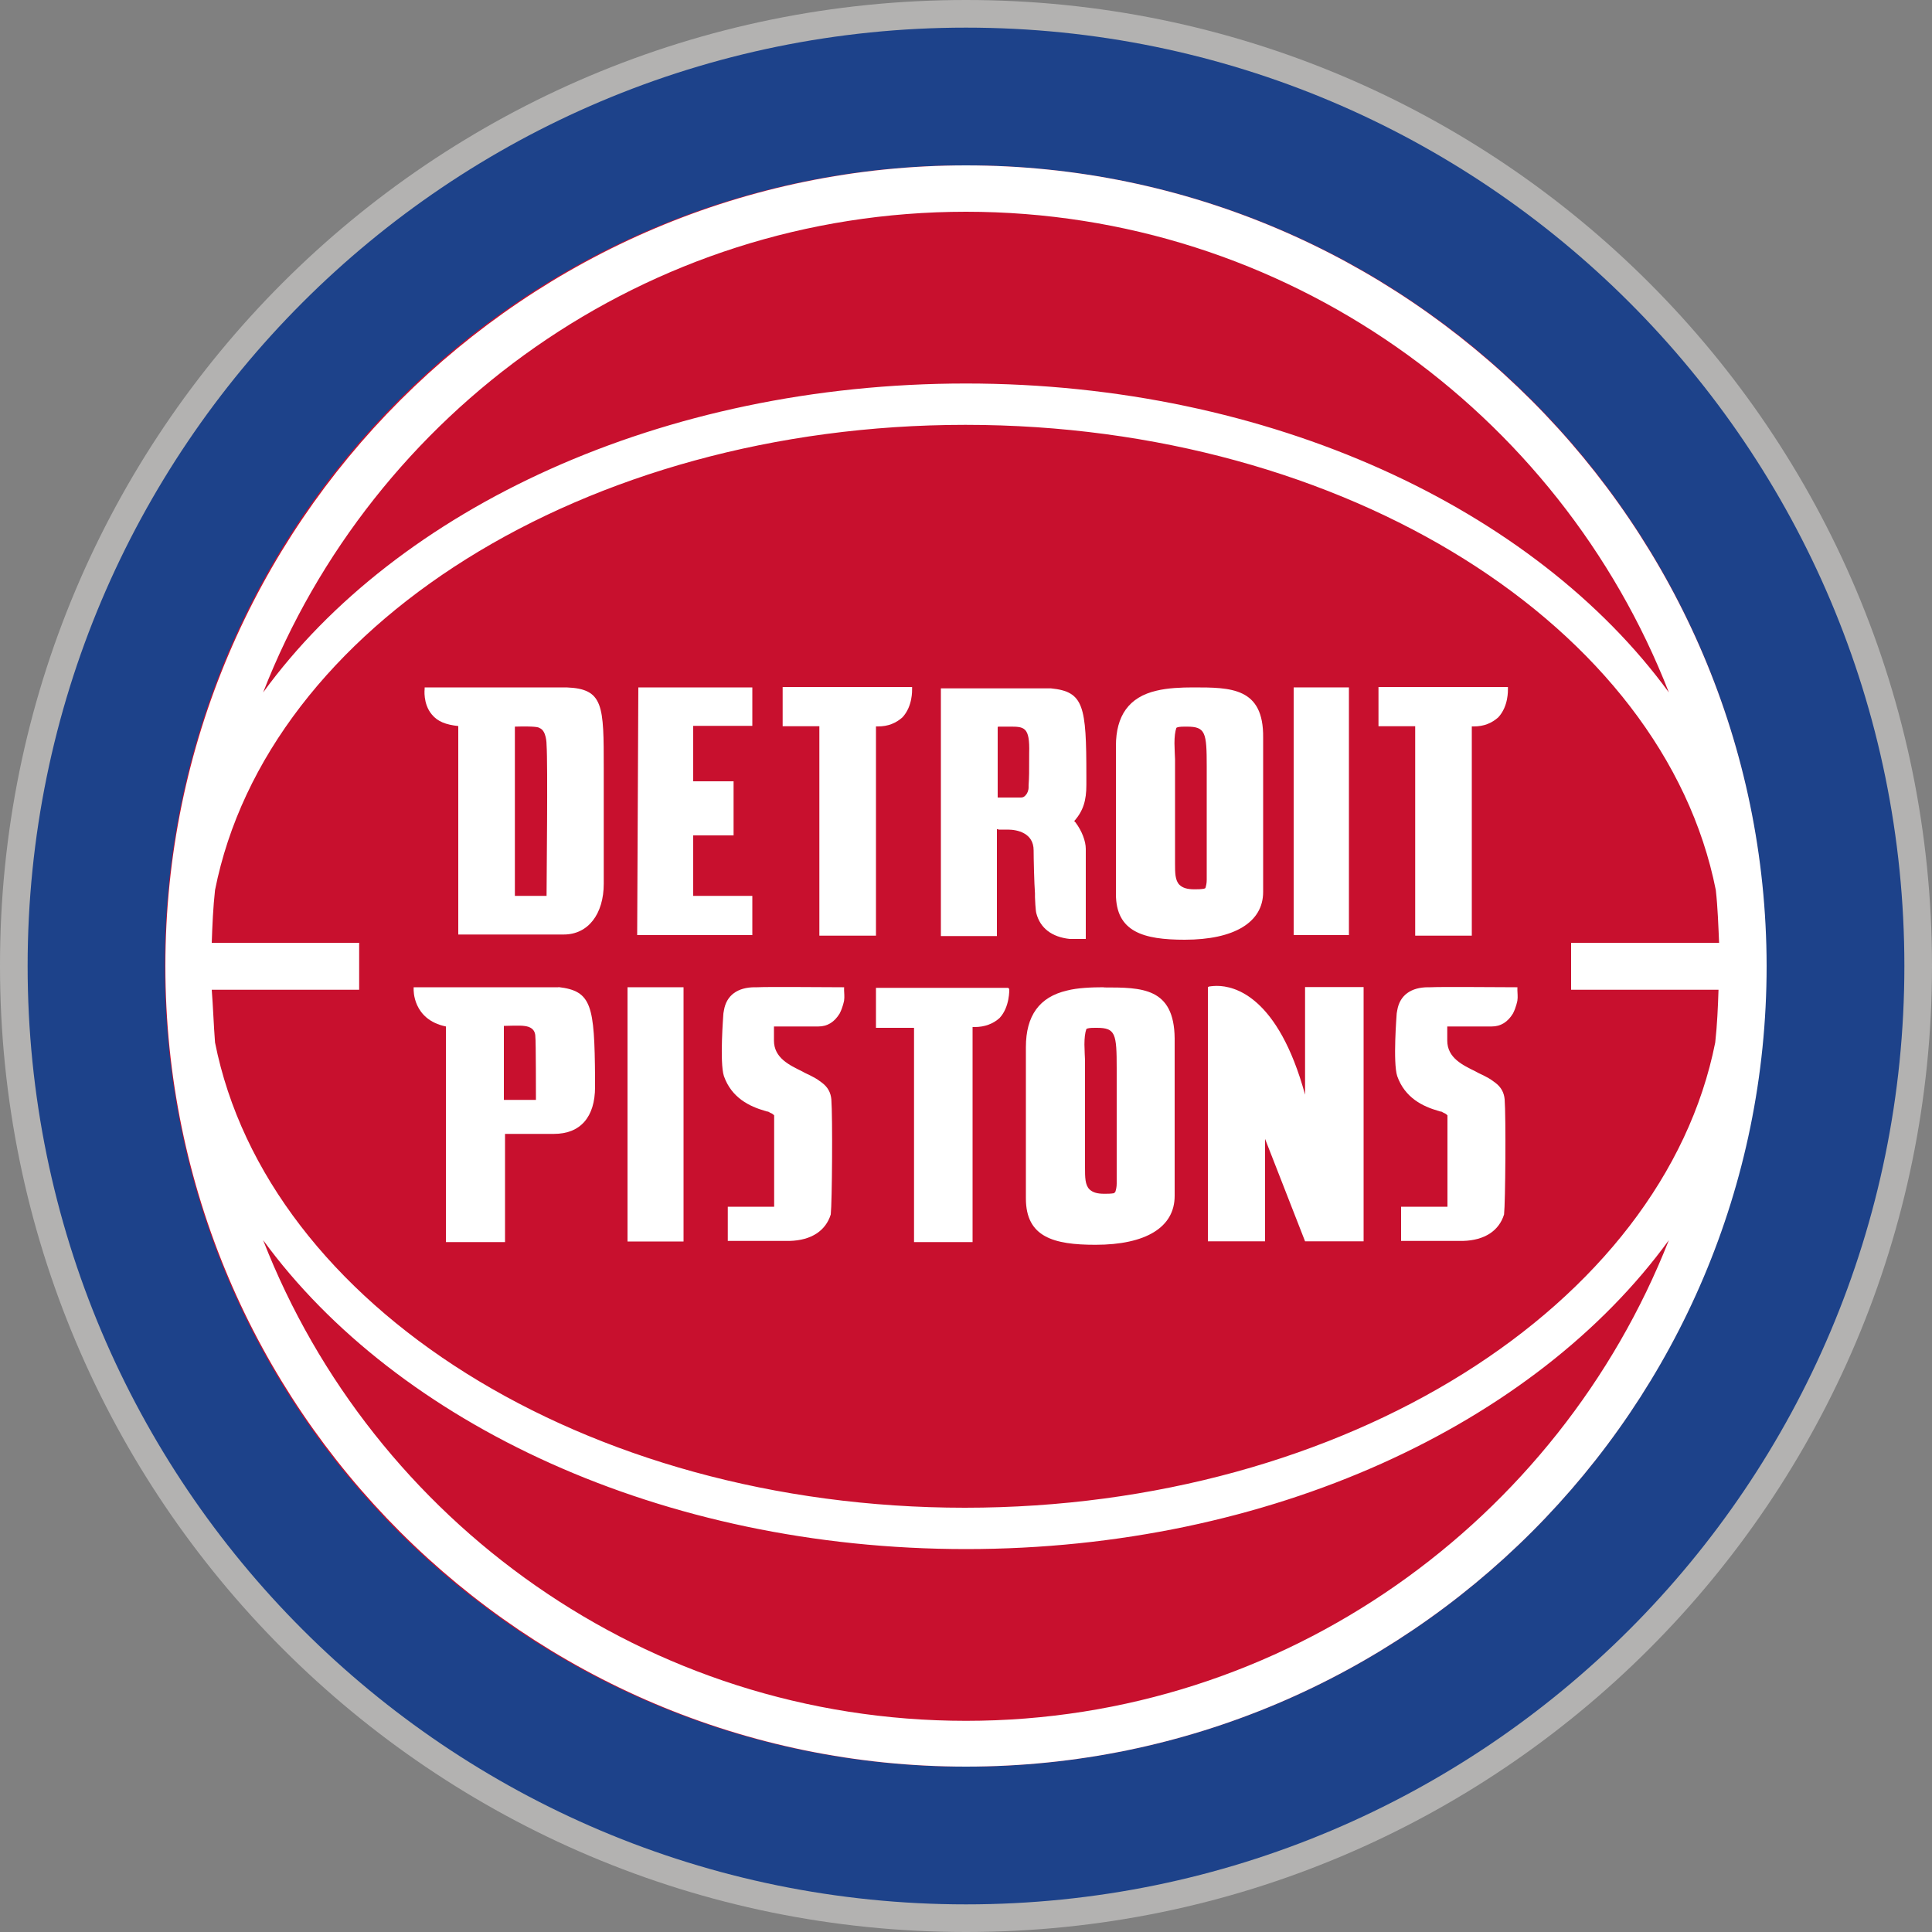
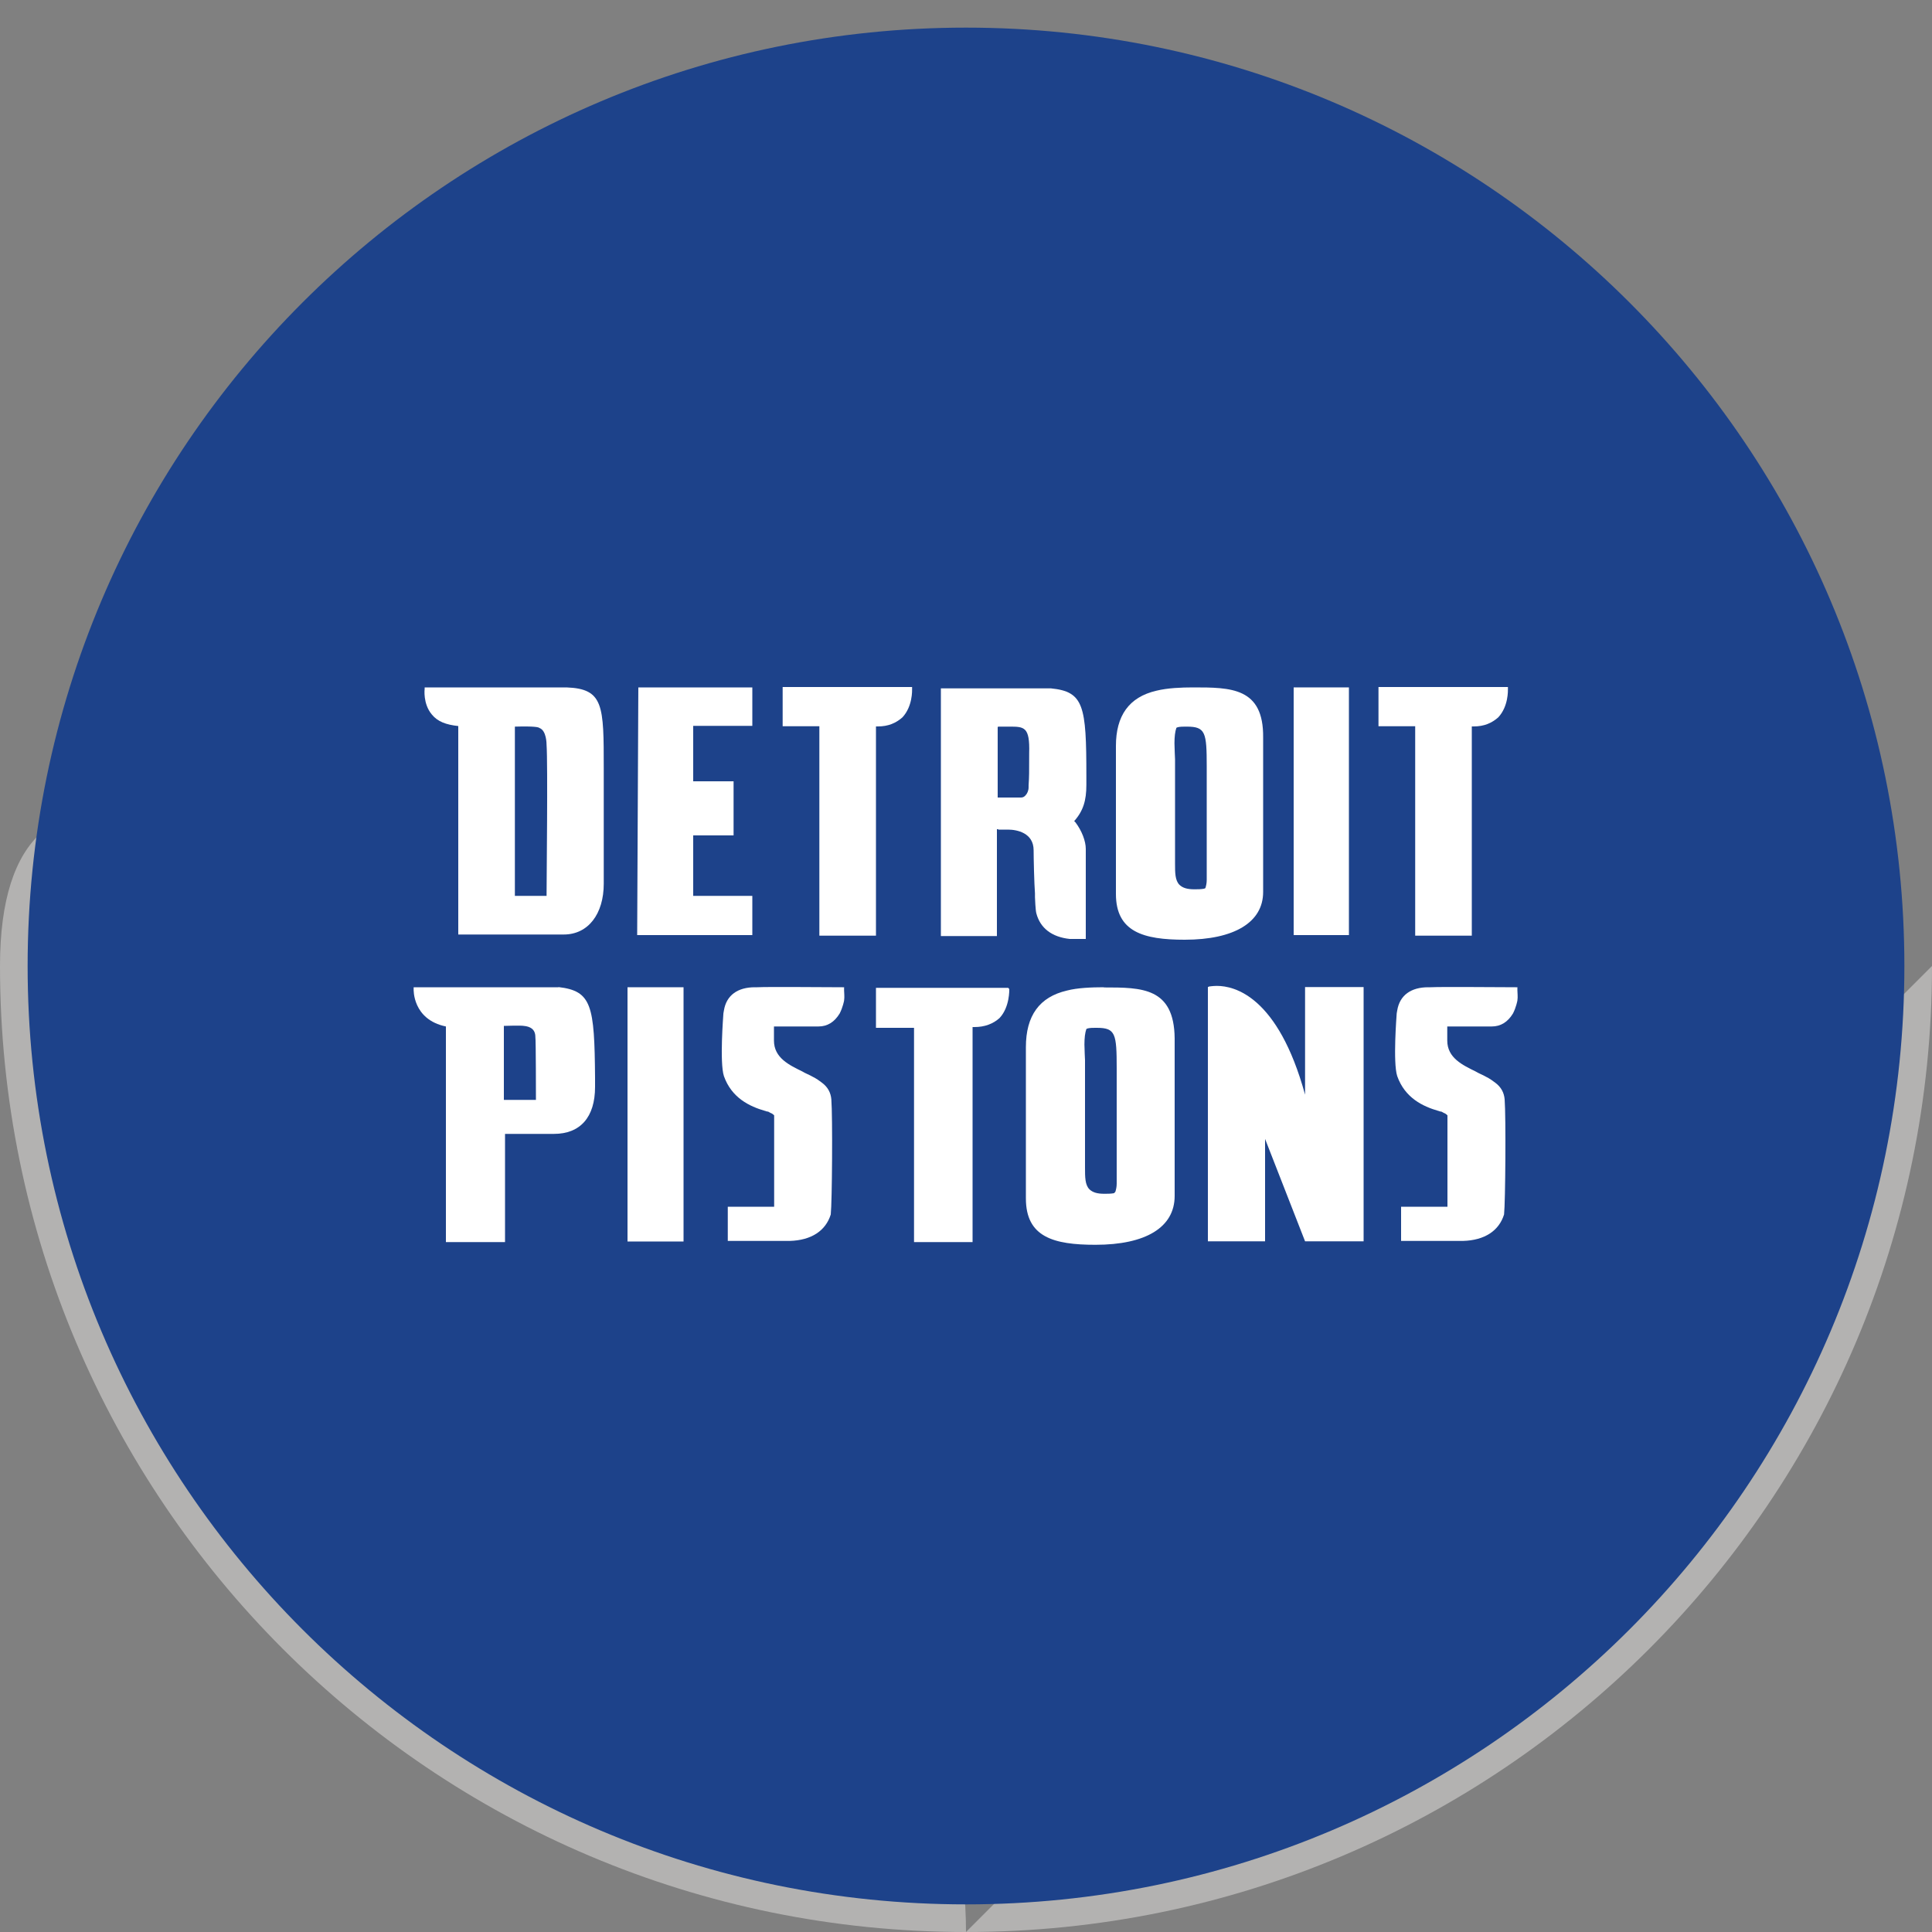
<svg xmlns="http://www.w3.org/2000/svg" id="Layer_36" data-name="Layer 36" viewBox="0 0 100 100">
  <rect x="0" y="0" width="100" height="100" fill="#808080" stroke="none" />
  <defs>
    <style>
      .cls-1 {
        fill: #fff;
      }

      .cls-2 {
        fill: #c8102e;
      }

      .cls-3 {
        fill: #b3b2b1;
      }

      .cls-4 {
        fill: #1d428a;
      }
    </style>
  </defs>
-   <path class="cls-3" d="M100,50c0,27.61-22.39,50-50,50S0,77.61,0,50C-.03,22.39,22.35,0,50,0s50,22.39,50,50" />
+   <path class="cls-3" d="M100,50c0,27.61-22.39,50-50,50S0,77.61,0,50s50,22.39,50,50" />
  <g>
    <path class="cls-4" d="M98.57,50c0,26.82-21.75,48.57-48.57,48.57S1.43,76.82,1.43,50,23.18,1.43,50,1.43s48.57,21.75,48.57,48.57" />
    <g>
-       <path class="cls-2" d="M91.41,50c0,22.85-18.52,41.44-41.44,41.44S8.53,72.92,8.53,50,27.05,8.56,49.97,8.56s41.44,18.59,41.44,41.44" />
-       <path class="cls-1" d="M50,8.56c-22.82,0-41.44,18.59-41.44,41.44s18.59,41.44,41.44,41.44,41.44-18.59,41.44-41.44c-.03-22.82-18.62-41.44-41.44-41.44M10.96,51.23h7.63v-2.43h-7.63c.03-.9.07-1.83.17-2.73,2.7-13.62,19.09-24.08,38.84-24.08s36.14,10.49,38.84,24.08c.1.9.13,1.83.17,2.73h-7.66v2.43h7.63c-.03.9-.07,1.83-.17,2.73-2.7,13.59-19.12,24.08-38.84,24.08s-36.11-10.49-38.81-24.08c-.07-.9-.1-1.83-.17-2.73M50,10.96c16.52,0,30.71,10.33,36.38,24.88-6.93-9.49-20.62-15.99-36.38-15.99s-29.45,6.46-36.38,15.99c5.66-14.52,19.82-24.88,36.38-24.88M50,89.07c-16.52,0-30.71-10.33-36.38-24.88,6.93,9.49,20.62,15.99,36.38,15.99s29.45-6.46,36.38-15.99c-5.7,14.49-19.85,24.88-36.38,24.88" />
      <g>
        <g>
          <rect class="cls-1" x="32.48" y="51.1" width="2.9" height="13.16" />
          <path class="cls-1" d="M43.7,51.1h-.1c-.8,0-3.83-.03-4.4,0h-.13c-.87,0-1.47.4-1.6,1.2-.03.13-.03.2-.03.2,0,.03-.2,2.5.03,3.2.4,1.13,1.33,1.57,2.13,1.8.03,0,.07.03.1.03.07,0,.1.03.17.07.1.03.17.1.2.13v4.73h-2.4v1.77h3.2c1.13-.03,1.87-.53,2.13-1.37.07-.63.1-5.06.03-5.96-.03-.33-.17-.63-.5-.87-.13-.1-.27-.2-.47-.3-.17-.1-.37-.17-.53-.27-.67-.33-1.47-.7-1.47-1.6v-.73h2.3c.47,0,.83-.23,1.1-.67.17-.33.23-.67.23-.67.03-.2,0-.4,0-.53v-.17Z" />
          <path class="cls-1" d="M57.13,51.1c-.63,0-1.37.03-1.9.17-1.43.33-2.13,1.3-2.13,2.93v7.83c0,2,1.43,2.4,3.6,2.4,2.6,0,4.1-.9,4.1-2.53v-8.16c-.03-2.63-1.7-2.63-3.66-2.63M56.13,54.06c0-.33.03-.6.1-.8l.07-.03c.13-.03.27-.03.4-.03h.07c.97,0,1.03.3,1.03,2.1v5.96c0,.17-.03.3-.07.43l-.07.07c-.17.03-.33.03-.5.03-.37,0-.6-.07-.77-.23-.23-.23-.23-.63-.23-1.13v-5.56s-.03-.6-.03-.8" />
          <path class="cls-1" d="M67.55,56.66c-1.4-5.1-3.66-5.63-4.56-5.63-.23,0-.37.03-.4.03l-.07.03v13.16h2.96v-5.3l2.07,5.3h3.03v-13.16h-3.03v5.56h0Z" />
          <path class="cls-1" d="M28.91,51.1h-7.5v.1s-.07,1.57,1.67,1.93v11.16h3.06v-5.6h2.53c1.37,0,2.13-.87,2.13-2.43v-.47c-.03-3.76-.17-4.5-1.9-4.7M27.75,56.93h-1.67v-3.83s.87-.03,1.03,0c.33.03.6.17.6.57.03.13.03,3.26.03,3.26" />
          <path class="cls-1" d="M52.17,51.13h-6.83v2.07h1.97v11.09h3.03v-11.13h.1c.53,0,.97-.17,1.3-.47.53-.57.5-1.47.5-1.5l-.07-.07Z" />
          <path class="cls-1" d="M78.55,51.1h-.1c-.8,0-3.83-.03-4.4,0h-.13c-.87,0-1.47.4-1.6,1.2-.03.13-.03.2-.03.2,0,.03-.2,2.5.03,3.2.4,1.13,1.33,1.57,2.13,1.8.03,0,.07.03.1.03.07,0,.1.03.17.07.1.03.17.1.2.13v4.73h-2.4v1.77h3.2c1.13-.03,1.87-.53,2.13-1.37.07-.63.1-5.06.03-5.96-.03-.33-.17-.63-.5-.87-.13-.1-.27-.2-.47-.3-.17-.1-.37-.17-.53-.27-.67-.33-1.47-.7-1.47-1.6v-.73h2.3c.47,0,.83-.23,1.1-.67.17-.33.23-.67.23-.67.03-.2,0-.4,0-.53v-.17Z" />
        </g>
        <g>
          <path class="cls-1" d="M51.67,42.94h.5c.47,0,1.33.17,1.33,1.07,0,.4.03,1.73.07,2.23v.2c0,.07.03.7.07.83.2.77.8,1.23,1.73,1.33h.83v-4.66c0-.4-.2-.93-.53-1.37l-.07-.07c.47-.53.63-1.07.63-1.87v-.47c0-3.63-.13-4.36-1.83-4.53h-5.7v12.82h2.9v-5.53h.07ZM51.67,37.61h.57c.77,0,1.07,0,1.03,1.37,0,1.1,0,1.17-.03,1.67v.1c0,.17-.07.33-.17.43-.07.07-.13.1-.23.1h-1.2v-3.66h.03Z" />
          <polygon class="cls-1" points="69.82 35.58 66.96 35.58 66.96 48.4 69.82 48.4 69.82 35.58" />
          <path class="cls-1" d="M42.41,48.43h2.93v-10.83h.1c.53,0,.93-.17,1.27-.47.53-.57.5-1.4.5-1.47v-.1h-6.7v2.03h1.9v10.83Z" />
          <path class="cls-1" d="M73.25,48.43h2.93v-10.83h.1c.53,0,.93-.17,1.27-.47.53-.57.5-1.4.5-1.47v-.1h-6.7v2.03h1.9v10.83h0Z" />
          <polygon class="cls-1" points="38.94 46.37 35.88 46.37 35.88 43.24 37.97 43.24 37.97 40.44 35.88 40.44 35.88 37.57 38.94 37.57 38.94 35.58 33.04 35.58 32.98 48.4 38.94 48.4 38.94 46.37" />
          <path class="cls-1" d="M29.31,35.58h-7.33v.07s-.1.77.37,1.33c.3.37.73.53,1.37.6v10.79h5.46c1.27,0,2.07-1.07,2.07-2.63v-5.96c0-3.26,0-4.13-1.93-4.2M28.28,46.37h-1.63v-8.76c1.03-.03,1.23.03,1.27.07.37.13.37.83.37.87.07,1,0,7.03,0,7.83" />
          <path class="cls-1" d="M61.76,35.58c-.63,0-1.33.03-1.9.17-1.43.33-2.1,1.3-2.1,2.86v7.66c0,1.97,1.43,2.37,3.56,2.37,2.56,0,4.06-.9,4.06-2.47v-7.99c.03-2.6-1.67-2.6-3.63-2.6M60.79,38.47c0-.33.03-.6.1-.8l.07-.03c.13-.03.27-.03.4-.03h.07c.97,0,1.03.3,1.03,2.07v5.86c0,.17-.03.3-.07.43l-.07.03c-.17.03-.33.03-.5.03-.37,0-.6-.07-.77-.23-.23-.23-.23-.63-.23-1.1v-5.4s-.03-.63-.03-.83" />
        </g>
      </g>
    </g>
  </g>
</svg>